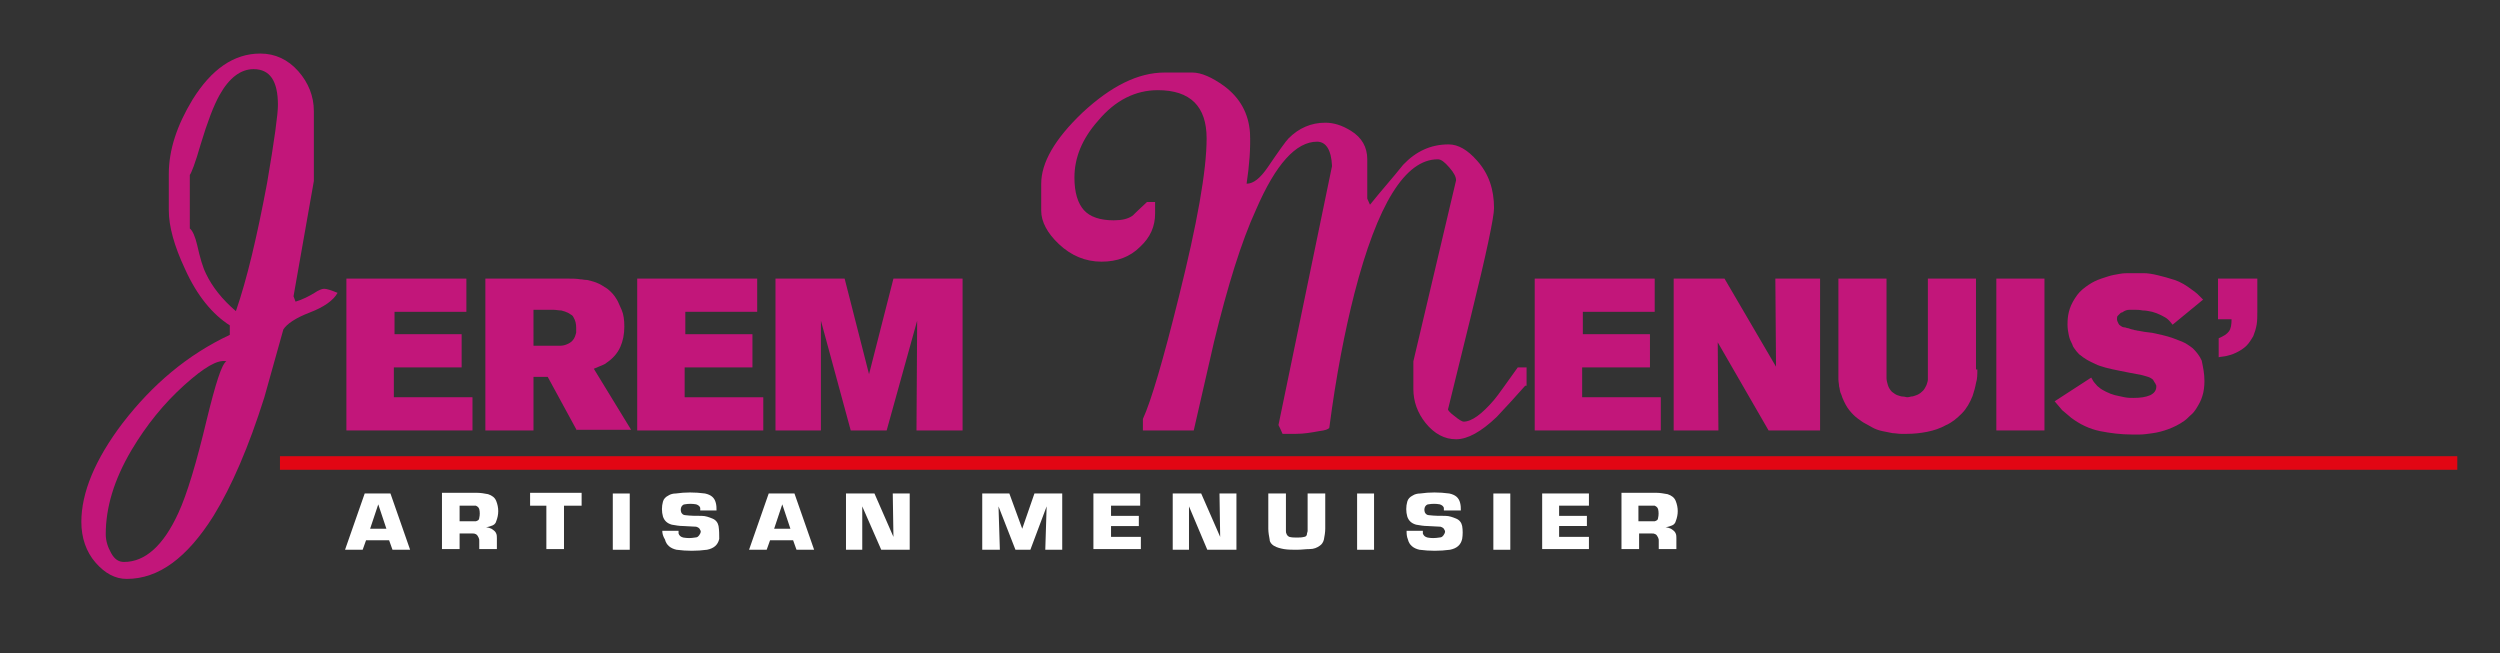
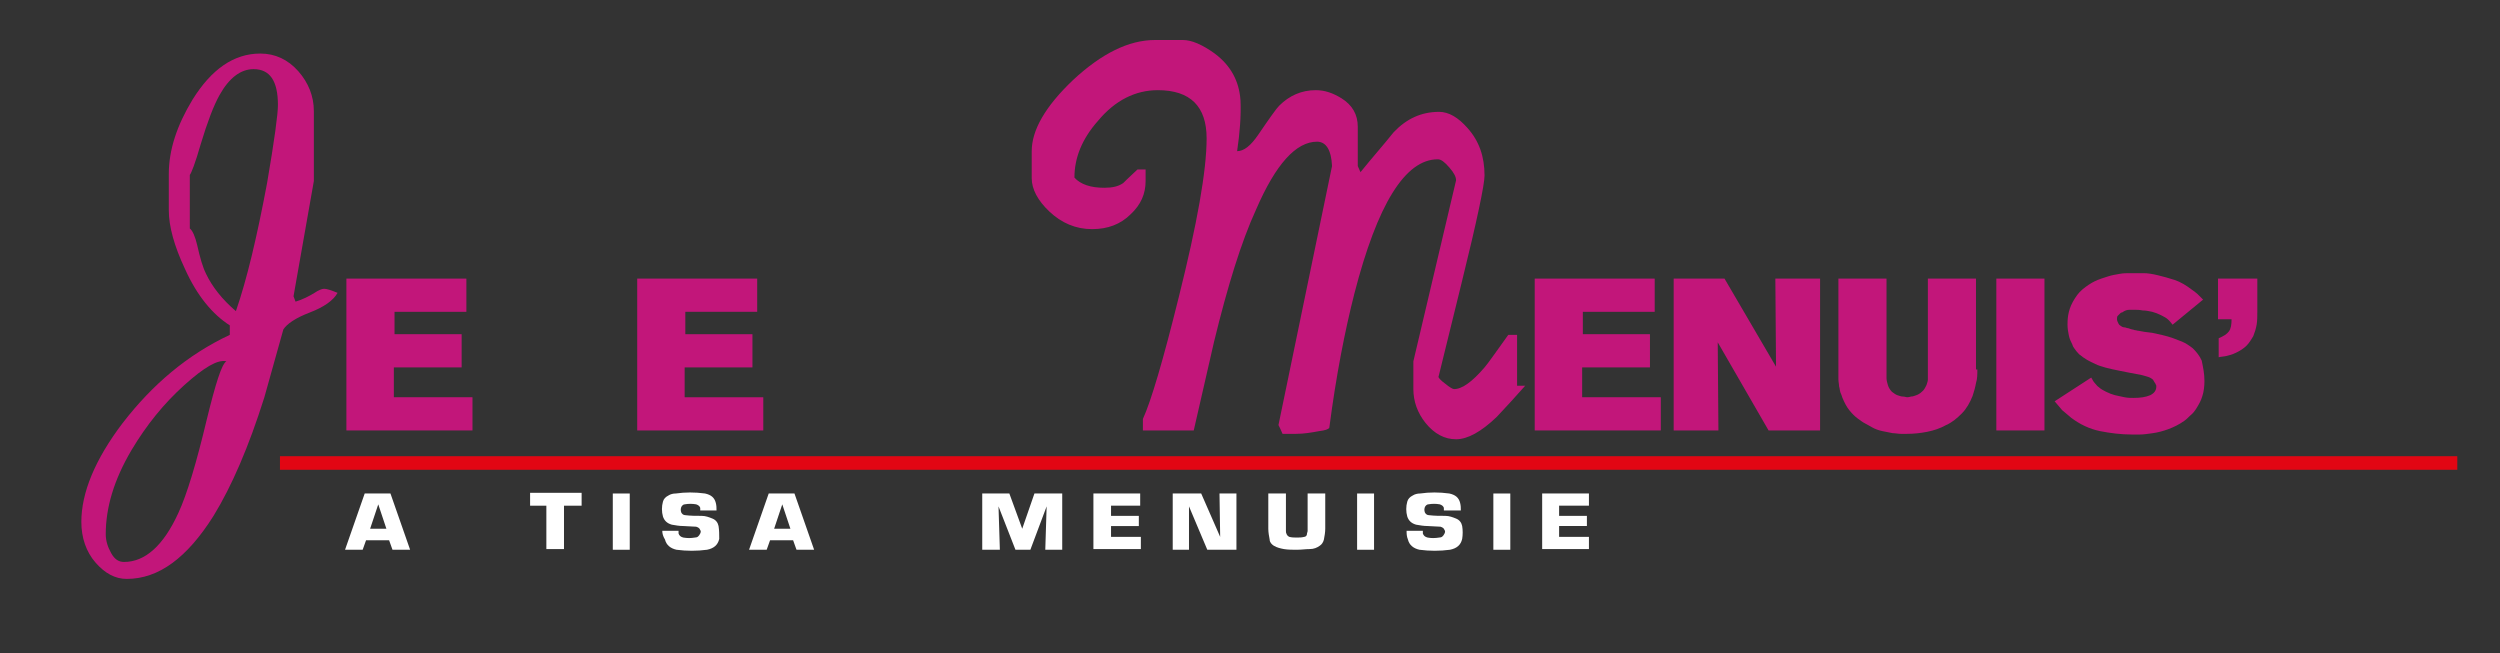
<svg xmlns="http://www.w3.org/2000/svg" id="Calque_1" x="0px" y="0px" viewBox="0 0 368.8 96.4" style="enable-background:new 0 0 368.8 96.4;" xml:space="preserve">
  <rect x="0" y="0" width="368.8" height="96.4" fill="#333333" stroke="none" />
  <style type="text/css"> .st0{fill:#C2167A;} .st1{fill:#FFFFFF;} .st2{fill:#E20613;} </style>
  <g>
    <path class="st0" d="M49.8,43.2c-0.6,1.1-2,2.1-4.1,2.9c-2.1,0.8-3.4,1.7-3.9,2.5c-0.9,3.3-1.9,6.7-2.8,10 c-2.3,7.3-4.8,13.1-7.5,17.5c-3.9,6.2-8.1,9.3-12.8,9.3c-1.7,0-3.2-0.8-4.6-2.4C12.7,81.4,12,79.3,12,77c0-4.3,2-9.2,6.1-14.6 c4.4-5.7,9.6-10.1,15.8-13V48c-2.5-1.6-4.8-4.3-6.6-8.3c-1.6-3.4-2.4-6.3-2.4-8.7v-5.3c0-3.6,1.2-7.2,3.5-11 c2.8-4.5,6.1-6.8,10-6.8c2.2,0,4.1,0.9,5.6,2.6c1.5,1.7,2.3,3.7,2.3,5.9v10.3l-3,17l0.3,0.8c1-0.3,2-0.8,2.8-1.3 c0.6-0.4,1.1-0.6,1.4-0.6C48.2,42.6,48.8,42.8,49.8,43.2z M33.4,53.3c-1.3-0.3-3.3,0.9-6.2,3.5c-3,2.7-5.6,5.9-7.8,9.6 c-2.6,4.4-3.8,8.5-3.8,12.4c0,1,0.3,1.9,0.8,2.8c0.5,0.9,1.1,1.3,1.9,1.3c3.1,0,5.8-2.4,8-7.2c1.3-2.8,2.7-7.5,4.2-13.8 C31.8,56.6,32.7,53.7,33.4,53.3z M41,15.5c0-3.6-1.2-5.3-3.6-5.3c-1.9,0-3.6,1.3-5,3.8c-0.9,1.6-1.8,4-2.8,7.3 c-0.8,2.8-1.4,4.3-1.6,4.5v7.9c0.4,0.3,0.8,1.2,1.1,2.5c0.4,1.8,0.8,3.2,1.3,4.2c0.9,1.9,2.4,3.8,4.4,5.5 c1.6-4.6,3.1-10.9,4.6-18.9C40.5,20.6,41,16.8,41,15.5z" />
    <path class="st0" d="M51.1,63.5V41.1h17.7V46H58.2v3.3h9.9v4.9h-10v4.4h11.6v4.9H51.1z" />
-     <path class="st0" d="M85.1,63.5l-4.3-7.9h-2.1v7.9h-7.1V41.1h12.1c0.7,0,1.3,0,1.9,0.1c0.3,0,0.6,0.1,1,0.1 c0.4,0.1,0.9,0.2,1.4,0.4c0.5,0.2,1,0.5,1.6,0.9c0.5,0.4,1,0.9,1.4,1.6c0.2,0.3,0.4,0.9,0.7,1.5c0.3,0.7,0.4,1.5,0.4,2.5 c0,1.1-0.2,2.1-0.6,3c-0.4,0.9-1.1,1.7-2,2.3c-0.2,0.2-0.5,0.3-0.7,0.4c-0.3,0.1-0.7,0.3-1.2,0.5l5.5,9H85.1z M85,48.4 c0-0.6-0.1-1.1-0.4-1.6c-0.1-0.2-0.2-0.3-0.4-0.4c-0.1-0.1-0.2-0.1-0.3-0.2c-0.4-0.2-0.7-0.3-1.1-0.4c-0.4,0-0.8-0.1-1.2-0.1h-2.9 V51h3c0.3,0,0.6,0,1,0c0.3,0,0.7-0.1,0.9-0.2c0.3-0.1,0.6-0.3,0.8-0.5c0.2-0.2,0.4-0.5,0.5-0.9c0-0.1,0.1-0.2,0.1-0.4 C85,48.8,85,48.6,85,48.4z" />
    <path class="st0" d="M94,63.5V41.1h17.7V46h-10.6v3.3h9.9v4.9h-10v4.4h11.6v4.9H94z" />
-     <path class="st0" d="M135.2,63.5l0.1-16.2l-4.5,16.2h-5.3l-4.4-16.2l0,16.2h-6.7V41.1h10.2l3.6,14.1l3.6-14.1H142v22.4H135.2z" />
-     <path class="st0" d="M225,56.9c-1.4,1.6-2.8,3.1-4.2,4.6c-2.3,2.2-4.3,3.3-6,3.3s-3.2-0.8-4.5-2.4c-1.2-1.5-1.8-3.2-1.8-5v-4.1 l6.3-26.7c0-0.5-0.3-1.1-1-1.9c-0.7-0.8-1.2-1.2-1.7-1.2c-4.8,0-8.9,6.6-12.3,19.8c-1.4,5.5-2.7,12.1-3.7,19.8 c-0.1,0.2-0.6,0.4-1.5,0.5c-1.1,0.2-2.2,0.4-3.4,0.4c-1.3,0-2,0-2,0c-0.2-0.5-0.4-0.9-0.6-1.3l7.9-38.2c-0.1-2.4-0.9-3.6-2.2-3.6 c-3.1,0-6.1,3.3-9,10c-2.2,4.8-4.2,11.3-6.2,19.5c-1,4.4-2,8.7-3,13.1h-7.5v-1.7c1.2-2.6,3-8.7,5.3-18c2.7-10.8,4.1-18.6,4.1-23.4 c0-4.7-2.4-7.1-7.2-7.1c-3.3,0-6.3,1.5-8.8,4.5c-2.4,2.7-3.5,5.5-3.5,8.4c0,2.2,0.5,3.8,1.4,4.8c0.9,1,2.4,1.5,4.4,1.5 c1.2,0,2.1-0.2,2.8-0.7c0.1-0.1,0.8-0.8,2.1-2h1.2v1.7c0,1.9-0.7,3.5-2.2,4.9c-1.5,1.5-3.4,2.2-5.7,2.2c-2.4,0-4.5-0.9-6.3-2.6 c-1.7-1.6-2.6-3.3-2.6-4.9v-4c0-3.1,2-6.6,6.1-10.5c4.2-3.9,8.2-5.9,12.1-5.9h4.1c1.3,0,2.9,0.7,4.7,2c2.4,1.8,3.6,4.1,3.8,6.9 c0.1,2.3-0.1,4.8-0.5,7.5c1,0,2-0.8,3.1-2.4c1.7-2.5,2.7-3.9,3.1-4.3c1.5-1.5,3.3-2.3,5.4-2.3c1.3,0,2.5,0.4,3.8,1.2 c1.6,1,2.4,2.4,2.4,4.2v5.8l0.4,0.9c1.6-2,3.3-3.9,4.9-5.9c1.9-2,4.1-3,6.7-3c1.4,0,2.8,0.8,4.2,2.4c1.7,1.9,2.5,4.2,2.5,7 c0,1.3-1.1,6.6-3.4,15.9c-2.3,9.3-3.4,13.9-3.4,13.8c0,0.1,0.3,0.5,1,1c0.6,0.5,1.1,0.8,1.3,0.8c1.2,0,2.7-1.1,4.5-3.2 c0.6-0.7,1.7-2.3,3.5-4.8h1.3V56.9z" />
+     <path class="st0" d="M225,56.9c-1.4,1.6-2.8,3.1-4.2,4.6c-2.3,2.2-4.3,3.3-6,3.3s-3.2-0.8-4.5-2.4c-1.2-1.5-1.8-3.2-1.8-5v-4.1 l6.3-26.7c0-0.5-0.3-1.1-1-1.9c-0.7-0.8-1.2-1.2-1.7-1.2c-4.8,0-8.9,6.6-12.3,19.8c-1.4,5.5-2.7,12.1-3.7,19.8 c-0.1,0.2-0.6,0.4-1.5,0.5c-1.1,0.2-2.2,0.4-3.4,0.4c-1.3,0-2,0-2,0c-0.2-0.5-0.4-0.9-0.6-1.3l7.9-38.2c-0.1-2.4-0.9-3.6-2.2-3.6 c-3.1,0-6.1,3.3-9,10c-2.2,4.8-4.2,11.3-6.2,19.5c-1,4.4-2,8.7-3,13.1h-7.5v-1.7c1.2-2.6,3-8.7,5.3-18c2.7-10.8,4.1-18.6,4.1-23.4 c0-4.7-2.4-7.1-7.2-7.1c-3.3,0-6.3,1.5-8.8,4.5c-2.4,2.7-3.5,5.5-3.5,8.4c0.9,1,2.4,1.5,4.4,1.5 c1.2,0,2.1-0.2,2.8-0.7c0.1-0.1,0.8-0.8,2.1-2h1.2v1.7c0,1.9-0.7,3.5-2.2,4.9c-1.5,1.5-3.4,2.2-5.7,2.2c-2.4,0-4.5-0.9-6.3-2.6 c-1.7-1.6-2.6-3.3-2.6-4.9v-4c0-3.1,2-6.6,6.1-10.5c4.2-3.9,8.2-5.9,12.1-5.9h4.1c1.3,0,2.9,0.7,4.7,2c2.4,1.8,3.6,4.1,3.8,6.9 c0.1,2.3-0.1,4.8-0.5,7.5c1,0,2-0.8,3.1-2.4c1.7-2.5,2.7-3.9,3.1-4.3c1.5-1.5,3.3-2.3,5.4-2.3c1.3,0,2.5,0.4,3.8,1.2 c1.6,1,2.4,2.4,2.4,4.2v5.8l0.4,0.9c1.6-2,3.3-3.9,4.9-5.9c1.9-2,4.1-3,6.7-3c1.4,0,2.8,0.8,4.2,2.4c1.7,1.9,2.5,4.2,2.5,7 c0,1.3-1.1,6.6-3.4,15.9c-2.3,9.3-3.4,13.9-3.4,13.8c0,0.1,0.3,0.5,1,1c0.6,0.5,1.1,0.8,1.3,0.8c1.2,0,2.7-1.1,4.5-3.2 c0.6-0.7,1.7-2.3,3.5-4.8h1.3V56.9z" />
    <path class="st0" d="M226.4,63.5V41.1h17.7V46h-10.6v3.3h9.9v4.9h-10v4.4h11.6v4.9H226.4z" />
    <path class="st0" d="M260.9,63.5l-7.5-13l0.1,13h-6.6V41.1h7.5l7.6,13l-0.1-13h6.6v22.4H260.9z" />
    <path class="st0" d="M291.7,54.5c0,0.7,0,1.4-0.2,2c-0.1,0.6-0.3,1.3-0.5,1.9c-0.4,1-0.9,1.9-1.6,2.6c-0.7,0.7-1.4,1.3-2.3,1.7 c-0.9,0.5-1.8,0.8-2.8,1c-1,0.2-2,0.3-3,0.3c-0.2,0-0.5,0-0.9,0c-0.4,0-0.8-0.1-1.2-0.1c-0.5-0.1-1-0.2-1.5-0.3 c-0.5-0.1-1.1-0.3-1.6-0.6c-0.2-0.1-0.5-0.3-0.9-0.5c-0.4-0.2-0.8-0.5-1.2-0.8c-0.4-0.3-0.8-0.7-1.2-1.2c-0.4-0.5-0.7-1.1-1-1.8 c-0.1-0.3-0.2-0.6-0.3-0.8c-0.1-0.3-0.1-0.6-0.2-0.9c0-0.3-0.1-0.7-0.1-1.1c0-0.4,0-0.9,0-1.5V41.1h7.1v14c0,0.1,0,0.3,0,0.7 c0,0.3,0.1,0.7,0.2,1c0.1,0.4,0.4,0.8,0.6,1c0.3,0.2,0.5,0.4,0.8,0.5c0.3,0.1,0.6,0.2,0.8,0.2c0.3,0,0.5,0.1,0.6,0.1 c0.1,0,0.3,0,0.6-0.1c0.3,0,0.5-0.1,0.8-0.2c0.3-0.1,0.6-0.3,0.8-0.5c0.3-0.2,0.5-0.6,0.7-1c0.1-0.3,0.2-0.6,0.2-0.8 c0-0.3,0-0.6,0-0.9v-14h7.1V54.5z" />
    <path class="st0" d="M294.5,63.5V41.1h7.1v22.4H294.5z" />
    <path class="st0" d="M325.2,56.2c0,0.8-0.1,1.6-0.3,2.2c-0.2,0.7-0.5,1.2-0.8,1.7c-0.3,0.5-0.6,0.9-1,1.2c-0.3,0.3-0.6,0.6-0.9,0.8 c-0.7,0.5-1.5,0.9-2.3,1.2c-0.8,0.3-1.6,0.5-2.3,0.6c-0.7,0.1-1.4,0.2-1.9,0.2c-0.6,0-0.9,0-1.2,0c-1.6,0-3.2-0.2-4.7-0.5 c-1.5-0.3-3-1-4.3-2c-0.5-0.4-0.9-0.8-1.3-1.1c-0.3-0.4-0.7-0.8-1.1-1.3l5.4-3.5c0.2,0.4,0.4,0.7,0.6,0.9c0.2,0.2,0.3,0.4,0.5,0.5 c0.3,0.3,0.7,0.5,1.1,0.7c0.4,0.2,0.9,0.4,1.3,0.5c0.5,0.1,0.9,0.2,1.4,0.3c0.5,0.1,0.9,0.1,1.3,0.1c1,0,1.8-0.1,2.5-0.4 c0.6-0.3,0.9-0.7,0.9-1.3c0-0.1,0-0.2-0.1-0.3c0-0.1-0.1-0.2-0.1-0.2c-0.1-0.2-0.2-0.3-0.3-0.5c-0.1-0.1-0.4-0.3-0.7-0.4 c-0.4-0.1-0.9-0.3-1.6-0.4c-0.7-0.1-1.5-0.3-2.6-0.5c-1.5-0.3-2.8-0.6-3.6-1c-0.9-0.4-1.6-0.8-2.2-1.3c-0.2-0.1-0.4-0.4-0.6-0.6 c-0.2-0.3-0.5-0.6-0.6-1c-0.2-0.4-0.4-0.8-0.5-1.3c-0.1-0.5-0.2-1-0.2-1.6c0-0.3,0-0.8,0.1-1.4c0.1-0.6,0.3-1.3,0.7-2 c0.4-0.7,0.8-1.3,1.4-1.8c0.6-0.5,1.2-0.9,1.8-1.2c0.6-0.3,1.3-0.5,1.9-0.7c0.6-0.2,1.2-0.3,1.8-0.4c0.5-0.1,1-0.1,1.4-0.1 c0.4,0,0.7,0,0.8,0c0.3,0,0.7,0,1.3,0c0.6,0,1.3,0.1,2.1,0.3c0.8,0.2,1.6,0.4,2.5,0.7c0.9,0.3,1.7,0.8,2.5,1.4 c0.4,0.3,0.7,0.5,0.9,0.7c0.2,0.2,0.5,0.5,0.8,0.8l-4.5,3.7c-0.3-0.4-0.5-0.6-0.6-0.7c-0.3-0.3-0.7-0.5-1.1-0.7 c-0.4-0.2-0.9-0.4-1.3-0.5c-0.5-0.1-0.9-0.2-1.4-0.2c-0.5-0.1-0.9-0.1-1.3-0.1c-0.1,0-0.3,0-0.6,0c-0.4,0-0.7,0.1-1,0.3 c0,0-0.1,0.1-0.2,0.1c-0.1,0-0.2,0.1-0.3,0.2c-0.1,0.1-0.2,0.2-0.3,0.3c-0.1,0.1-0.1,0.3-0.1,0.5c0,0.2,0.1,0.4,0.2,0.6 c0.1,0.2,0.2,0.3,0.4,0.4c0.1,0.1,0.3,0.2,0.6,0.2c0.2,0.1,0.5,0.1,0.7,0.2c0.2,0.1,0.5,0.1,0.7,0.2c0.2,0,0.4,0.1,0.6,0.1 c0.4,0.1,1.1,0.2,2,0.3c0.9,0.2,2,0.4,3.1,0.8c0.3,0.1,0.8,0.3,1.3,0.5c0.5,0.2,1.1,0.6,1.6,1c0.5,0.5,1,1.1,1.3,1.8 C325,54.2,325.2,55.1,325.2,56.2z" />
    <path class="st0" d="M333,45.9c0,0.7,0,1.4-0.1,2c-0.1,0.6-0.3,1.2-0.5,1.7c-0.3,0.5-0.6,1-1,1.4c-0.4,0.4-1,0.8-1.7,1.1 c-0.4,0.2-0.8,0.3-1.2,0.4c-0.4,0.1-0.8,0.1-1.2,0.2v-2.8c0.7-0.3,1.2-0.6,1.5-1c0.3-0.4,0.4-1,0.4-1.8h-2v-6h5.8V45.9z" />
  </g>
  <g>
    <path class="st1" d="M50.9,81.1l2.9-8.3h3.8l2.9,8.3h-2.6l-0.5-1.4H54l-0.5,1.4H50.9z M54.6,78h2.4l-1.2-3.6L54.6,78z" />
-     <path class="st1" d="M65.2,81v-8.3h5.2c0.5,0,1.1,0.1,1.6,0.2c0.6,0.2,1,0.5,1.2,1c0.4,1,0.4,2,0,3c-0.1,0.4-0.4,0.6-0.8,0.7 c-0.2,0.1-0.4,0.1-0.7,0.2c0.3,0,0.6,0.1,0.8,0.2c0.3,0.2,0.6,0.4,0.7,0.7c0.1,0.2,0.1,0.5,0.1,0.7V81h-2.6v-1.2 c0-0.2,0-0.3-0.1-0.5c-0.1-0.2-0.2-0.4-0.4-0.5c-0.2-0.1-0.3-0.1-0.5-0.1h-1.9V81H65.2z M67.8,76.9h1.9c0.2,0,0.3,0,0.5,0 c0.3-0.1,0.5-0.2,0.5-0.5c0.1-0.4,0.1-0.9,0-1.3c-0.1-0.3-0.3-0.4-0.5-0.5c-0.1,0-0.2,0-0.4,0h-2V76.9z" />
    <path class="st1" d="M80.6,81v-6.4h-2.4v-1.9h7.6v1.9h-2.6V81H80.6z" />
    <path class="st1" d="M90.4,81.1v-8.3h2.5v8.3H90.4z" />
    <path class="st1" d="M97.7,78.3h2.4c0,0.1,0,0.3,0,0.4c0.1,0.3,0.3,0.5,0.7,0.6c0.6,0.1,1.1,0.1,1.7,0c0.4,0,0.6-0.2,0.8-0.6 c0.1-0.2,0.1-0.4,0-0.5c-0.1-0.3-0.3-0.4-0.6-0.5l-1.9-0.1c-0.6,0-1.1-0.1-1.7-0.2c-0.7-0.2-1.1-0.6-1.3-1.2 c-0.2-0.7-0.2-1.5,0-2.2c0.1-0.4,0.4-0.7,0.8-0.9c0.3-0.2,0.7-0.3,1.1-0.3c1.4-0.2,2.8-0.2,4.3,0c0.9,0.2,1.4,0.6,1.6,1.4 c0.1,0.4,0.1,0.7,0.1,1.1h-2.4l0-0.3c0-0.3-0.3-0.5-0.6-0.6c-0.6-0.1-1.1-0.1-1.7,0c-0.2,0-0.4,0.2-0.5,0.4c-0.1,0.3-0.1,0.5,0,0.8 c0.1,0.2,0.3,0.4,0.6,0.4c0.8,0.1,1.6,0.1,2.4,0.1c0.6,0,1.1,0.2,1.6,0.4c0.5,0.2,0.8,0.6,0.9,1.1c0.1,0.6,0.1,1.3,0.1,1.9 c-0.2,0.9-0.8,1.4-1.8,1.6c-1.5,0.2-3,0.2-4.5,0c-0.9-0.2-1.5-0.7-1.7-1.5C97.8,79.1,97.7,78.7,97.7,78.3z" />
    <path class="st1" d="M110.5,81.1l2.9-8.3h3.8l2.9,8.3h-2.6l-0.5-1.4h-3.4l-0.5,1.4H110.5z M114.2,78h2.4l-1.2-3.6L114.2,78z" />
-     <path class="st1" d="M124.8,81.1v-8.3h4.2l2.8,6.4l-0.1-6.4h2.5v8.3H130l-2.8-6.4l0,6.4H124.8z" />
    <path class="st1" d="M144.9,81.1v-8.3h4l1.9,5.2l1.8-5.2h4.1v8.3h-2.5l0.2-6.4l-2.4,6.4h-2.2l-2.5-6.4l0.2,6.4H144.9z" />
    <path class="st1" d="M161.3,81.1v-8.3h6.9v1.8h-4.3v1.5h4.1v1.5h-4.1v1.6h4.4v1.8H161.3z" />
    <path class="st1" d="M173,81.1v-8.3h4.2l2.8,6.4l-0.1-6.4h2.5v8.3h-4.3l-2.7-6.4l0,6.4H173z" />
    <path class="st1" d="M191.3,81.1c-0.6,0-1.3,0-1.9-0.1c-0.5-0.1-1-0.2-1.5-0.5c-0.3-0.2-0.6-0.5-0.6-0.9c-0.1-0.5-0.2-1.1-0.2-1.6 v-5.2h2.6v5.5c0,0.2,0,0.3,0.1,0.5c0.1,0.2,0.2,0.3,0.4,0.4c0.4,0.1,0.7,0.1,1.1,0.1c0.4,0,0.7,0,1.1-0.1c0.2,0,0.4-0.2,0.4-0.4 c0-0.2,0.1-0.3,0.1-0.5v-5.5h2.6v5.2c0,0.5-0.1,1.1-0.2,1.6c-0.1,0.4-0.3,0.7-0.6,0.9c-0.4,0.3-0.9,0.5-1.5,0.5 C192.6,81,192,81.1,191.3,81.1z" />
    <path class="st1" d="M200.2,81.1v-8.3h2.5v8.3H200.2z" />
    <path class="st1" d="M207.5,78.3h2.4c0,0.1,0,0.3,0,0.4c0.1,0.3,0.3,0.5,0.7,0.6c0.5,0.1,1.1,0.1,1.7,0c0.4,0,0.6-0.2,0.8-0.6 c0.1-0.2,0.1-0.4,0-0.5c-0.1-0.3-0.3-0.4-0.6-0.5l-1.9-0.1c-0.6,0-1.1-0.1-1.7-0.2c-0.7-0.2-1.1-0.6-1.3-1.2 c-0.2-0.7-0.2-1.5,0-2.2c0.1-0.4,0.4-0.7,0.8-0.9c0.3-0.2,0.7-0.3,1.1-0.3c1.4-0.2,2.8-0.2,4.3,0c0.9,0.2,1.4,0.6,1.6,1.4 c0.1,0.4,0.1,0.7,0.1,1.1H213l0-0.3c0-0.3-0.3-0.5-0.6-0.6c-0.6-0.1-1.1-0.1-1.7,0c-0.2,0-0.4,0.2-0.5,0.4c-0.1,0.3-0.1,0.5,0,0.8 c0.1,0.2,0.3,0.4,0.6,0.4c0.8,0.1,1.6,0.1,2.4,0.1c0.6,0,1.1,0.2,1.6,0.4c0.5,0.2,0.8,0.6,0.9,1.1c0.1,0.6,0.1,1.3,0,1.9 c-0.2,0.9-0.8,1.4-1.8,1.6c-1.5,0.2-3,0.2-4.5,0c-0.9-0.2-1.5-0.7-1.7-1.5C207.5,79.1,207.5,78.7,207.5,78.3z" />
    <path class="st1" d="M220.3,81.1v-8.3h2.5v8.3H220.3z" />
    <path class="st1" d="M227.5,81.1v-8.3h6.9v1.8H230v1.5h4.1v1.5H230v1.6h4.4v1.8H227.5z" />
-     <path class="st1" d="M239.2,81v-8.3h5.2c0.5,0,1,0.1,1.6,0.2c0.6,0.2,1,0.5,1.2,1c0.4,1,0.4,2,0,3c-0.1,0.4-0.4,0.6-0.8,0.7 c-0.2,0.1-0.4,0.1-0.7,0.2c0.3,0,0.6,0.1,0.8,0.2c0.3,0.2,0.6,0.4,0.7,0.7c0.1,0.2,0.1,0.5,0.1,0.7V81h-2.6v-1.2 c0-0.2,0-0.3-0.1-0.5c-0.1-0.2-0.2-0.4-0.4-0.5c-0.2-0.1-0.3-0.1-0.5-0.1h-1.9V81H239.2z M241.7,76.9h1.9c0.2,0,0.3,0,0.5,0 c0.3-0.1,0.5-0.2,0.5-0.5c0.1-0.4,0.1-0.9,0-1.3c-0.1-0.3-0.3-0.4-0.5-0.5c-0.1,0-0.2,0-0.4,0h-2V76.9z" />
  </g>
  <rect x="41.3" y="67.3" class="st2" width="321.2" height="2" />
</svg>